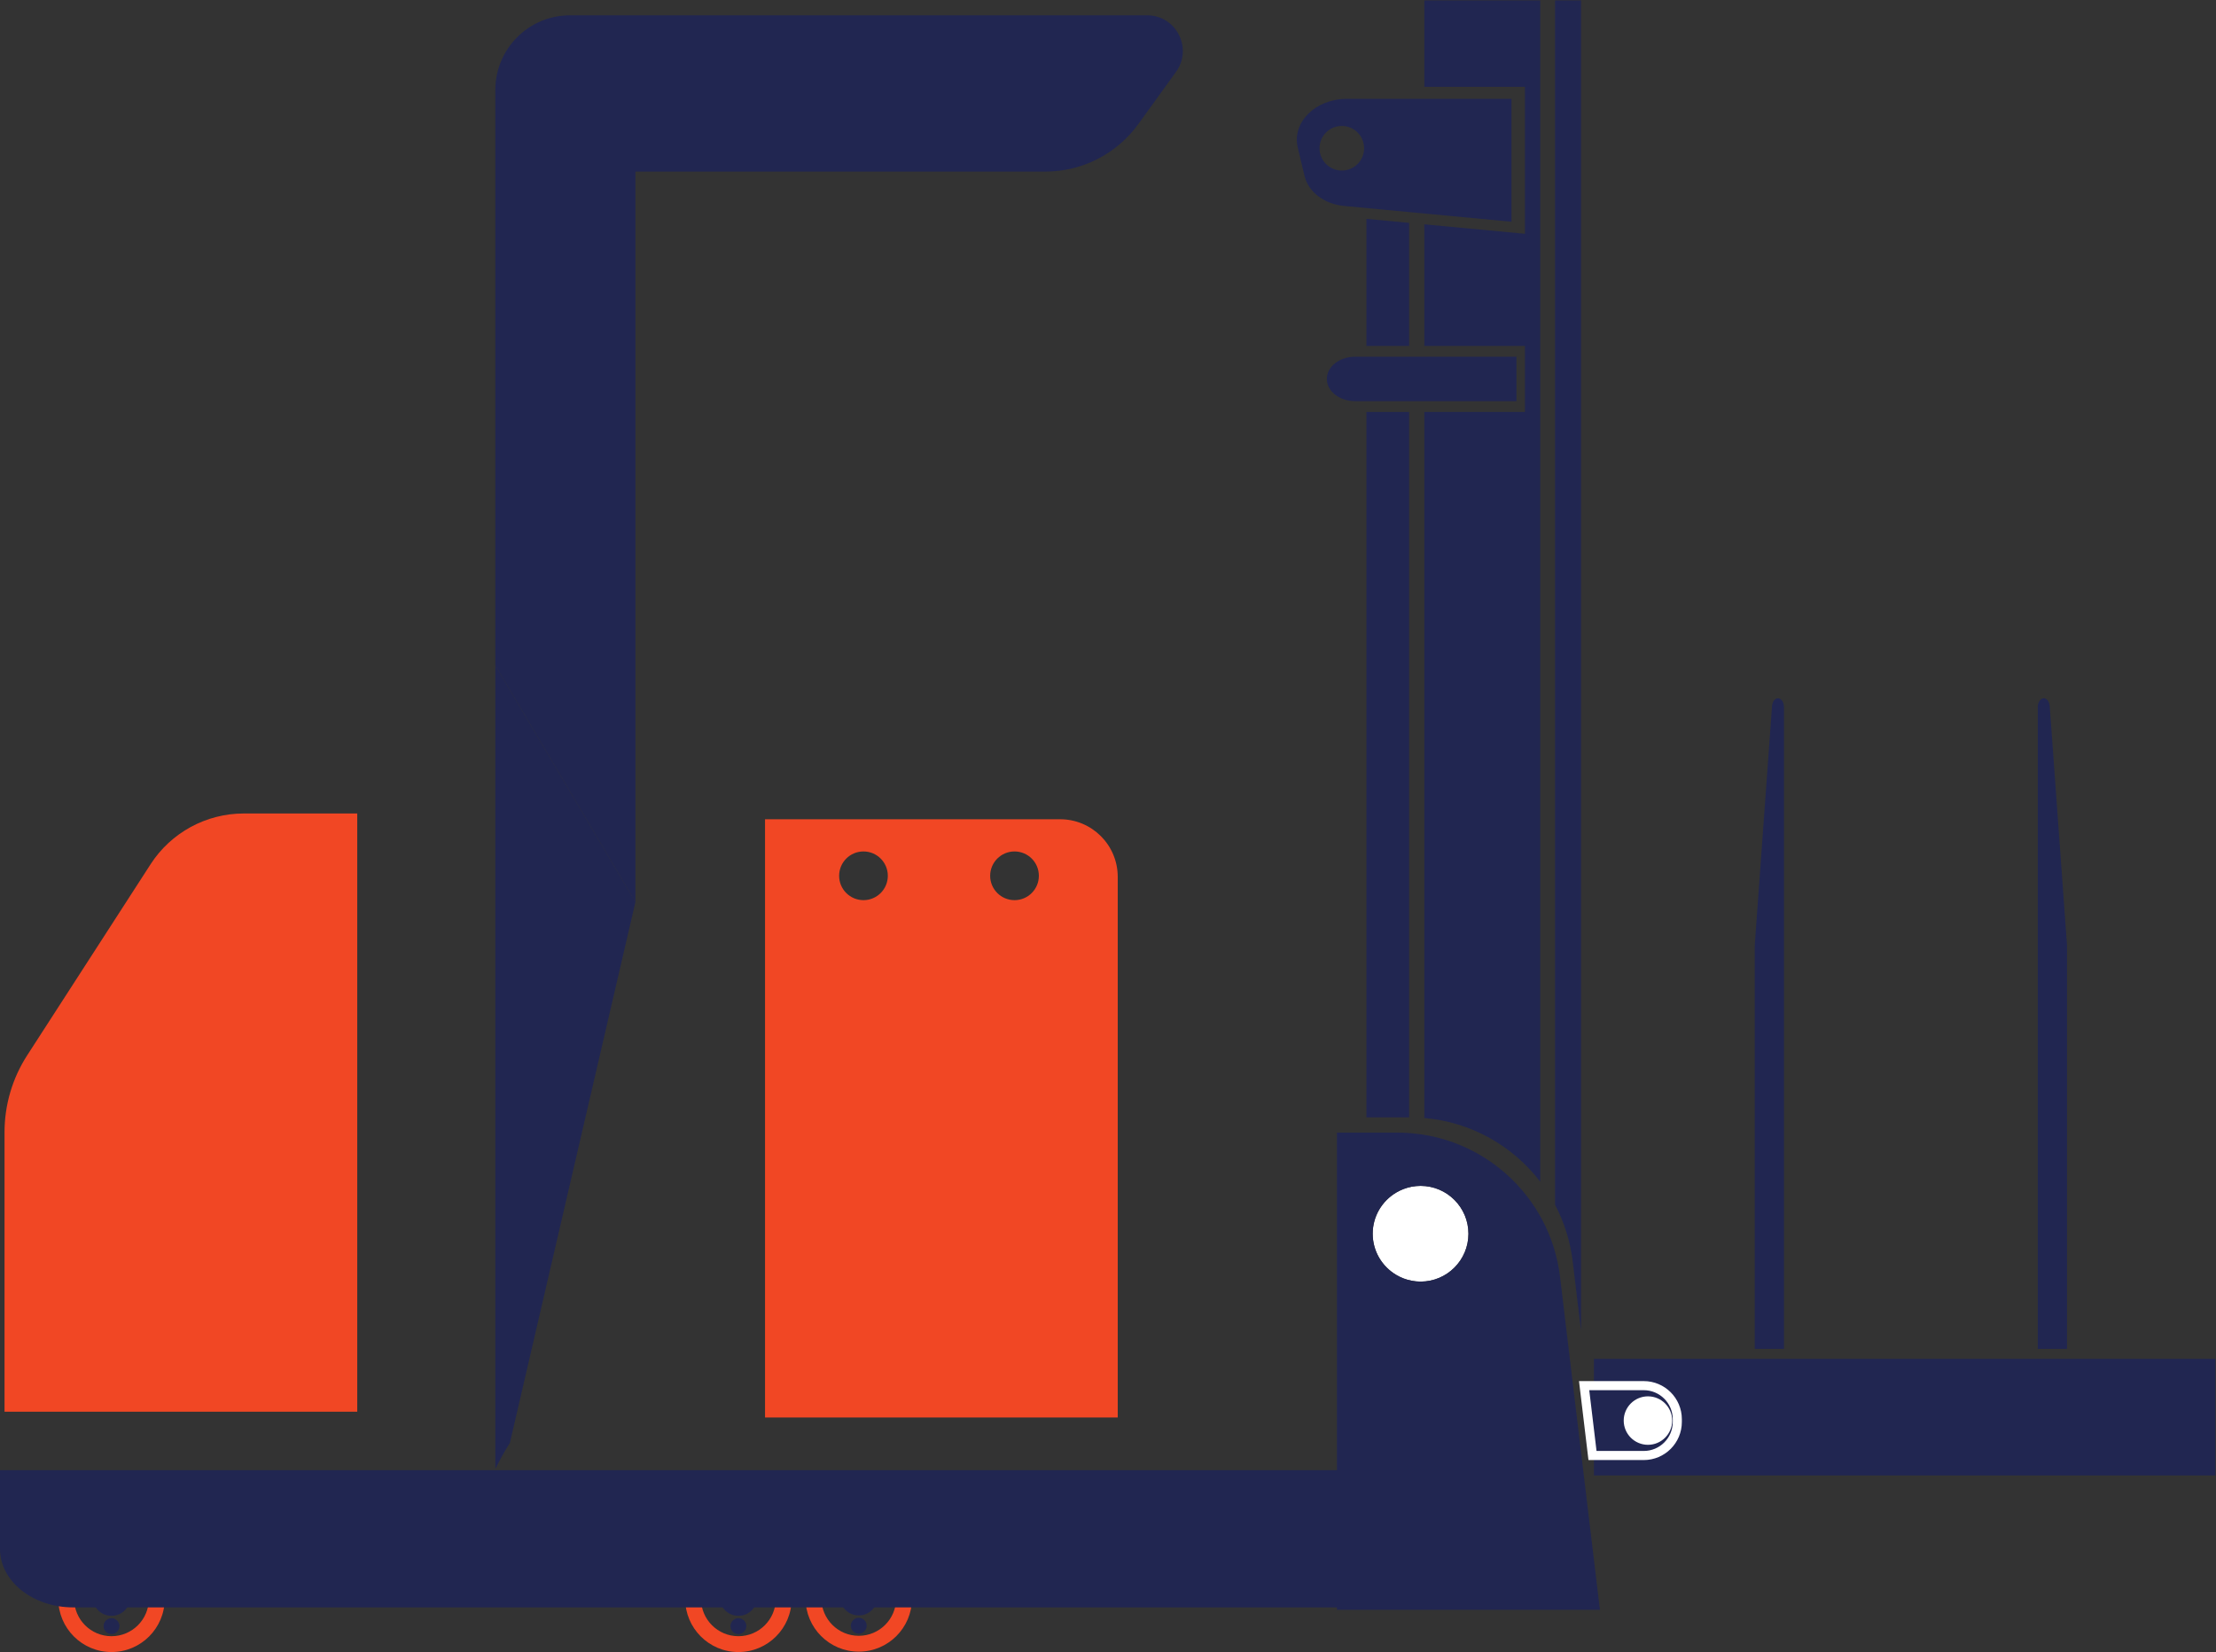
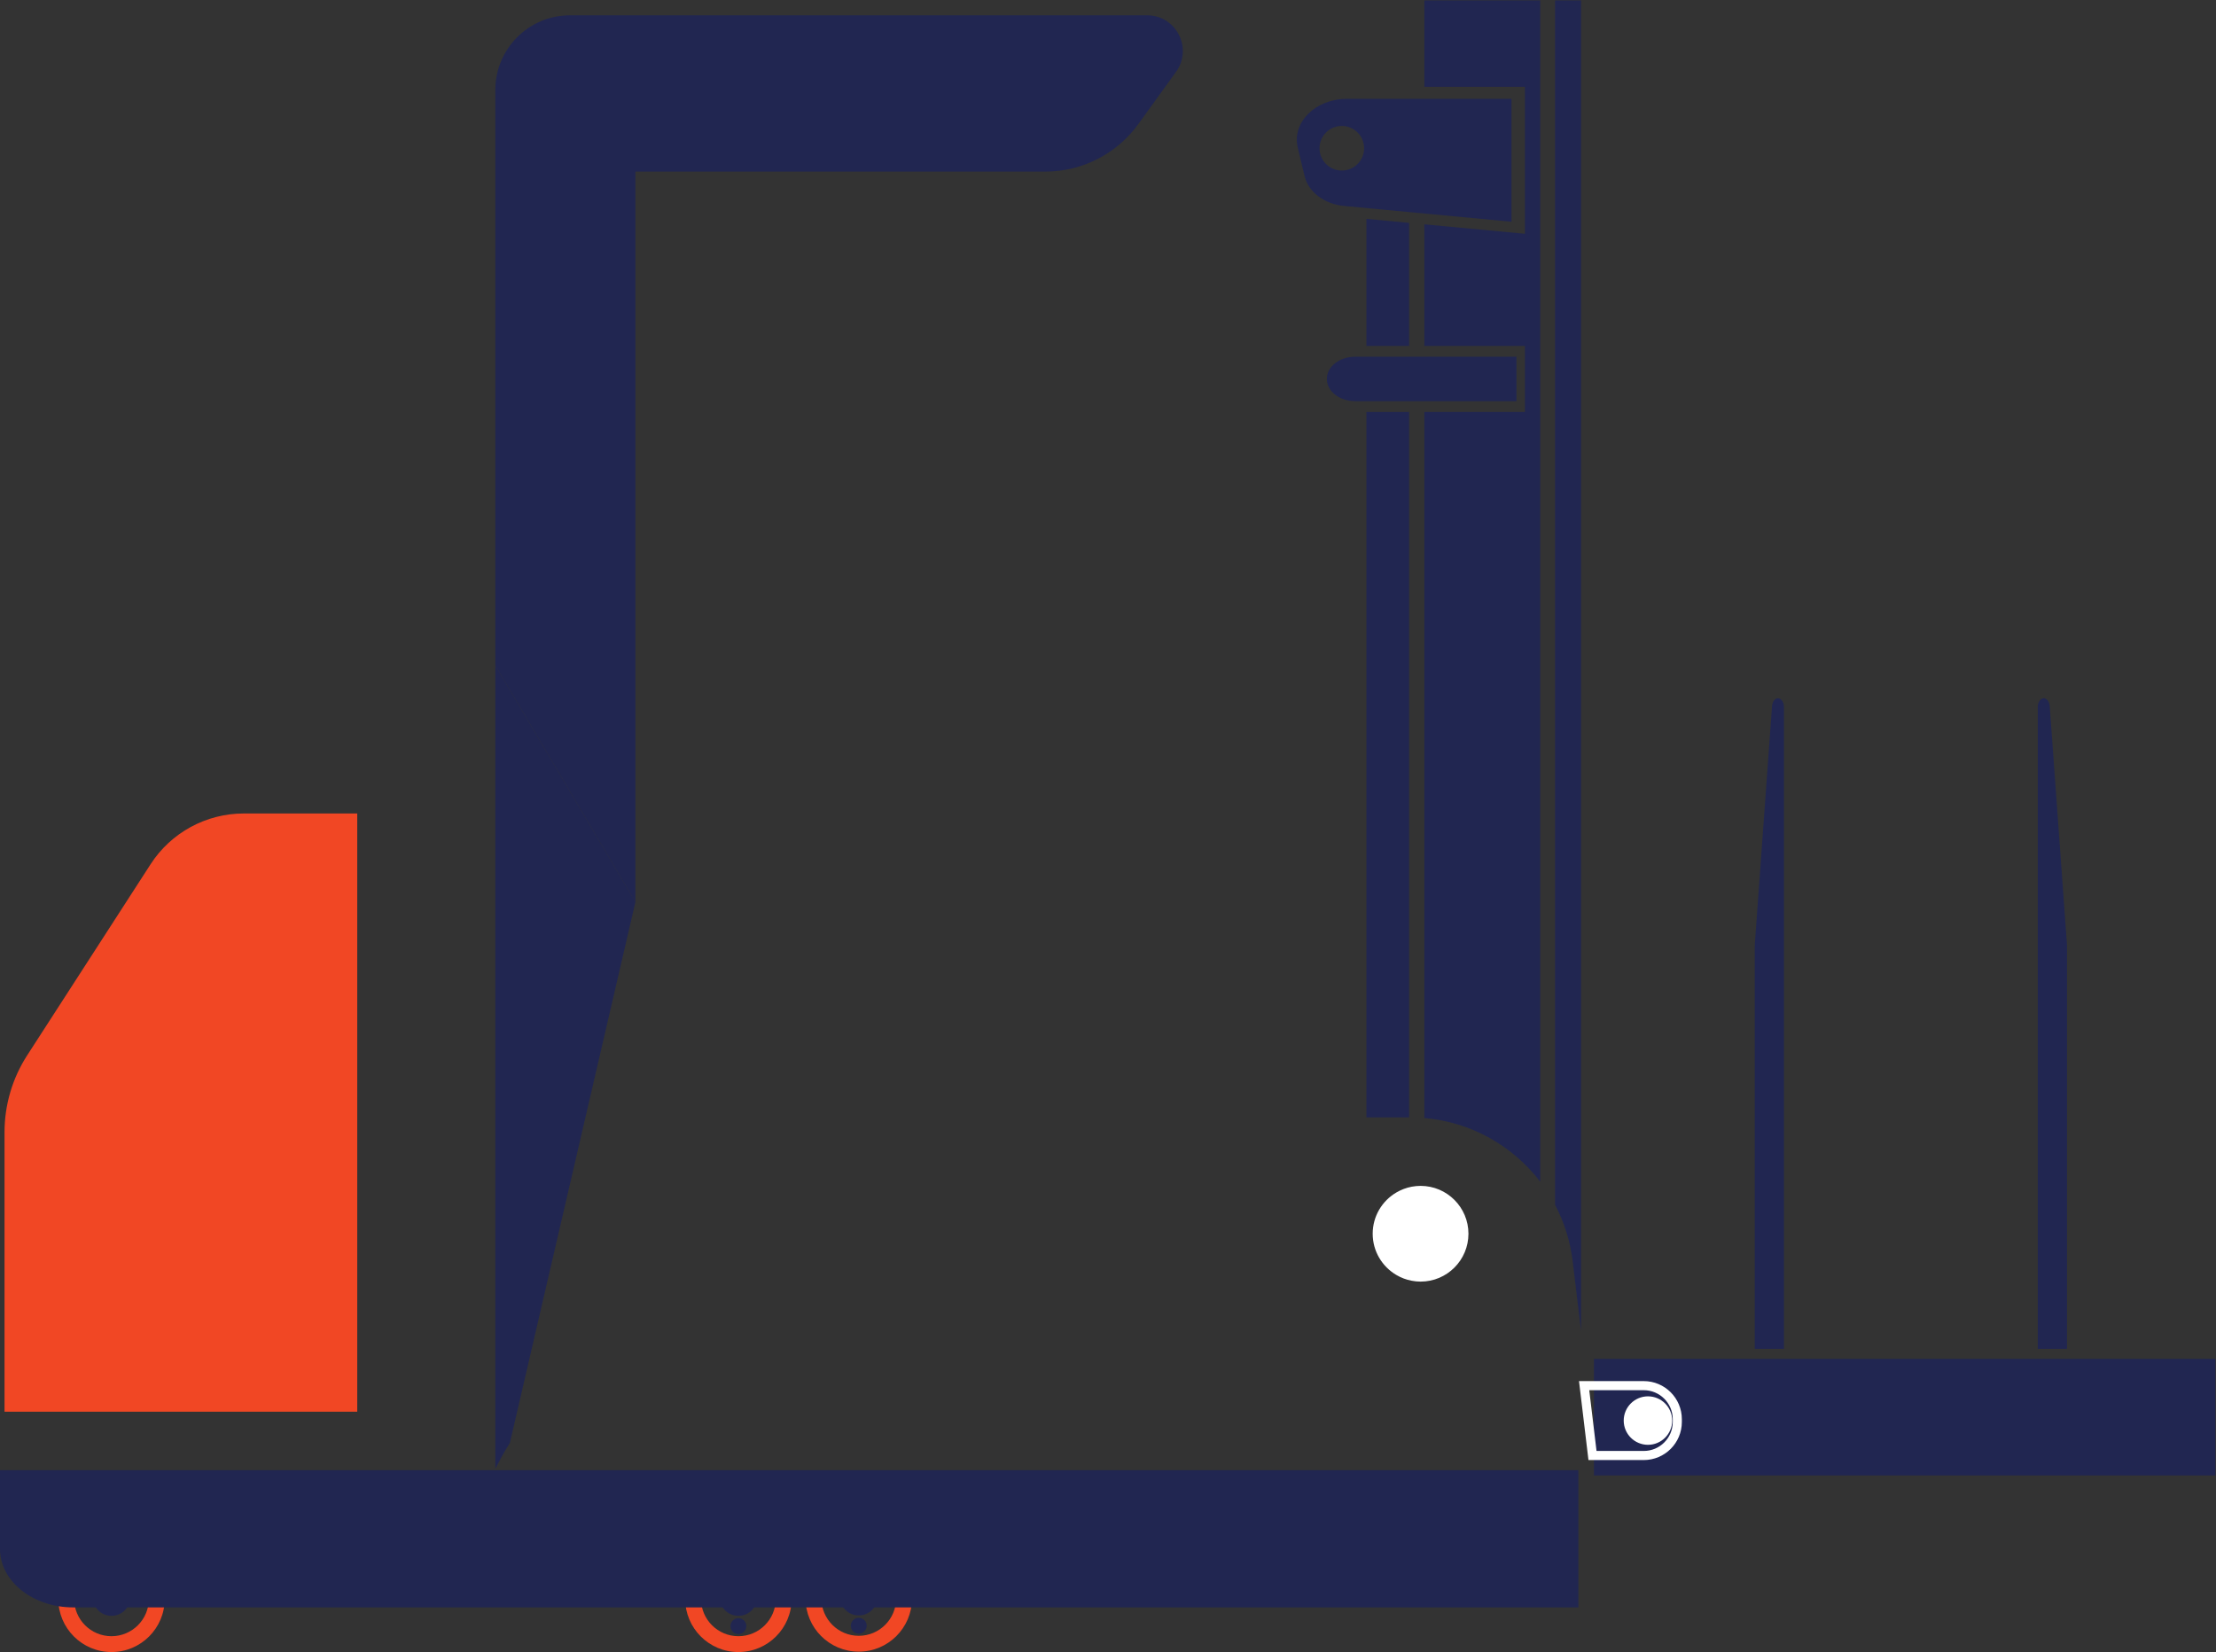
<svg xmlns="http://www.w3.org/2000/svg" xmlns:ns1="http://sodipodi.sourceforge.net/DTD/sodipodi-0.dtd" xmlns:ns2="http://www.inkscape.org/namespaces/inkscape" version="1.1" id="svg2" width="324.76" height="242.147" viewBox="0 0 324.76 242.147" ns1:docname="VNA.eps">
  <rect x="0" y="0" width="324.76" height="242.147" fill="#333333" stroke="none" />
  <defs id="defs6" />
  <ns1:namedview id="namedview4" pagecolor="#ffffff" bordercolor="#000000" borderopacity="0.25" ns2:showpageshadow="2" ns2:pageopacity="0.0" ns2:pagecheckerboard="0" ns2:deskcolor="#d1d1d1" />
  <g id="g8" ns2:groupmode="layer" ns2:label="ink_ext_XXXXXX" transform="matrix(1.333,0,0,-1.333,0,242.147)">
    <g id="g10" transform="scale(0.1)">
      <path d="m 935.422,58.93 c 0,4.82 3.902,8.719 8.719,8.719 4.824,0 8.73,-3.898 8.73,-8.719 0,-4.82 -3.906,-8.738 -8.73,-8.738 -4.817,0 -8.719,3.918 -8.719,8.738 z m 8.926,-18.629 c 11.218,0 20.308,9.09 20.308,20.309 V 81.039 H 923.633 V 60.609 c 0,-11.219 9.094,-20.309 20.305,-20.309 h 0.41" style="fill:#212651;fill-opacity:1;fill-rule:nonzero;stroke:none" id="path12" />
      <path d="m 803.086,58.488 c 0,4.82 3.906,8.73 8.73,8.73 4.825,0 8.731,-3.91 8.731,-8.73 0,-4.816 -3.906,-8.727 -8.731,-8.727 -4.824,0 -8.73,3.91 -8.73,8.727 z m 8.934,-18.629 c 11.222,0 20.316,9.09 20.316,20.312 V 80.602 H 791.301 V 60.172 c 0,-11.223 9.09,-20.312 20.32,-20.312 h 0.399" style="fill:#212651;fill-opacity:1;fill-rule:nonzero;stroke:none" id="path14" />
      <path d="m 156.863,80.602 c 4.192,-6.371 6.789,-13.883 6.789,-22.113 0,-22.68 -18.386,-41.078 -41.074,-41.078 -22.683,0 -41.074,18.398 -41.074,41.078 0,8.23 2.59,15.742 6.785,22.113 H 68.621 C 65.789,73.781 64.082,66.359 64.082,58.488 64.082,26.191 90.266,0 122.578,0 c 32.305,0 58.496,26.191 58.496,58.488 0,7.871 -1.719,15.293 -4.543,22.113 h -19.668" style="fill:#f14724;fill-opacity:1;fill-rule:nonzero;stroke:none" id="path16" />
      <path d="m 113.848,58.488 c 0,4.82 3.906,8.73 8.73,8.73 4.817,0 8.731,-3.91 8.731,-8.73 0,-4.816 -3.914,-8.727 -8.731,-8.727 -4.824,0 -8.73,3.91 -8.73,8.727 z m 8.933,-18.629 c 11.223,0 20.317,9.09 20.317,20.312 V 80.602 H 102.063 V 60.172 c 0,-11.223 9.089,-20.312 20.308,-20.312 h 0.41" style="fill:#212651;fill-opacity:1;fill-rule:nonzero;stroke:none" id="path18" />
      <path d="m 978.438,81.039 c 4.191,-6.367 6.789,-13.879 6.789,-22.109 0,-22.691 -18.403,-41.078 -41.086,-41.078 -22.676,0 -41.075,18.387 -41.075,41.078 0,8.23 2.61,15.742 6.789,22.109 h -19.66 c -2.832,-6.82 -4.55,-14.238 -4.55,-22.109 0,-32.309 26.191,-58.5 58.496,-58.5 32.312,0 58.509,26.191 58.509,58.5 0,7.871 -1.72,15.289 -4.552,22.109 h -19.66" style="fill:#f14724;fill-opacity:1;fill-rule:nonzero;stroke:none" id="path20" />
      <path d="m 846.105,80.602 c 4.2,-6.371 6.786,-13.883 6.786,-22.113 0,-22.68 -18.387,-41.078 -41.075,-41.078 -22.683,0 -41.074,18.398 -41.074,41.078 0,8.23 2.598,15.742 6.797,22.113 h -19.68 C 755.039,73.781 753.32,66.359 753.32,58.488 753.32,26.191 779.512,0 811.816,0 c 32.317,0 58.497,26.191 58.497,58.488 0,7.871 -1.708,15.293 -4.543,22.113 h -19.665" style="fill:#f14724;fill-opacity:1;fill-rule:nonzero;stroke:none" id="path22" />
      <path d="M 1735.29,49.102 H 80.449 C 36.035,49.102 0,77.879 0,113.391 v 86.558 h 1735.29 c 0,-150.847 0,-150.847 0,-150.847" style="fill:#212651;fill-opacity:1;fill-rule:nonzero;stroke:none" id="path24" />
-       <path d="m 131.309,28.488 c 0,4.82 -3.914,8.73 -8.731,8.73 -4.824,0 -8.73,-3.91 -8.73,-8.73 0,-4.816 3.906,-8.727 8.73,-8.727 4.817,0 8.731,3.91 8.731,8.727" style="fill:#212651;fill-opacity:1;fill-rule:nonzero;stroke:none" id="path26" />
      <path d="m 820.547,28.488 c 0,4.82 -3.906,8.73 -8.731,8.73 -4.824,0 -8.73,-3.91 -8.73,-8.73 0,-4.816 3.906,-8.727 8.73,-8.727 4.825,0 8.731,3.91 8.731,8.727" style="fill:#212651;fill-opacity:1;fill-rule:nonzero;stroke:none" id="path28" />
      <path d="m 952.871,28.93 c 0,4.82 -3.906,8.719 -8.73,8.719 -4.817,0 -8.719,-3.898 -8.719,-8.719 0,-4.82 3.902,-8.738 8.719,-8.738 4.824,0 8.73,3.918 8.73,8.738" style="fill:#212651;fill-opacity:1;fill-rule:nonzero;stroke:none" id="path30" />
      <path d="m 544.578,1084.95 v -883.7 c 4.719,9.82 10.024,19.379 15.981,28.621 l 138.015,594.813" style="fill:#212651;fill-opacity:1;fill-rule:nonzero;stroke:none" id="path32" />
      <path d="m 698.574,824.684 v 803.196 h 450.656 c 40.54,0 78.58,19.46 102.29,52.3 l 41.43,57.37 c 18.73,25.93 0.21,62.17 -31.78,62.17 H 698.574 658.762 626.719 c -45.371,0 -82.141,-36.76 -82.141,-82.13 v -133.51 c 0,-499.13 0,-499.13 0,-499.13" style="fill:#212651;fill-opacity:1;fill-rule:nonzero;stroke:none" id="path34" />
      <path d="M 392.754,922.066 H 268.027 c -41.418,0 -80,-21.015 -102.468,-55.808 L 29.883,656.129 C 13.633,630.949 4.98,601.641 4.98,571.68 V 487.102 388.488 264.25 H 392.754 v 657.816" style="fill:#f14724;fill-opacity:1;fill-rule:nonzero;stroke:none" id="path36" />
      <path d="m 1752.4,322.359 v -128.16 h 683.28 v 128.16 H 1752.4" style="fill:#212651;fill-opacity:1;fill-rule:nonzero;stroke:none" id="path38" />
      <path d="m 1948.2,1040.04 c 0.35,4.94 3.15,8.68 6.47,8.68 h 0.12 c 3.61,0 6.54,-4.37 6.54,-9.71 V 333.379 h -32.13 v 443.953 l 19,262.708" style="fill:#212651;fill-opacity:1;fill-rule:nonzero;stroke:none" id="path40" />
      <path d="m 2253.5,1040.04 c -0.36,4.94 -3.15,8.68 -6.47,8.68 h -0.12 c -3.61,0 -6.54,-4.37 -6.54,-9.71 V 333.379 h 32.13 v 443.953 l -19,262.708" style="fill:#212651;fill-opacity:1;fill-rule:nonzero;stroke:none" id="path42" />
      <path d="m 1561.8,512.59 c -3.36,0 -6.62,-0.352 -9.81,-0.93 -6.01,-1.16 -11.66,-3.32 -16.76,-6.308 -15.58,-9.141 -26.07,-26.02 -26.07,-45.391 0,-19.359 10.49,-36.231 26.07,-45.371 5.1,-3.008 10.75,-5.18 16.76,-6.309 3.19,-0.609 6.45,-0.961 9.81,-0.961 29.06,0 52.63,23.578 52.63,52.641 0,29.059 -23.57,52.629 -52.63,52.629" style="fill:#ffffff;fill-opacity:1;fill-rule:nonzero;stroke:none" id="path44" />
      <path d="m 1811.8,232.871 c 11.95,0 21.64,9.688 21.64,21.641 0,11.949 -9.69,21.66 -21.64,21.66 -11.96,0 -21.66,-9.711 -21.66,-21.66 0,-11.953 9.7,-21.641 21.66,-21.641" style="fill:#ffffff;fill-opacity:1;fill-rule:nonzero;stroke:none" id="path46" />
      <path d="m 1676.58,1559.47 -110.62,10.43 v -133.7 h 110.62 v -72.63 H 1565.96 V 587.219 c 51.54,-4.449 97.3,-30.719 127.38,-70.02 V 1816.13 h -127.38 v -94.98 h 110.62 v -161.68" style="fill:#212651;fill-opacity:1;fill-rule:nonzero;stroke:none" id="path48" />
      <path d="m 1549.2,1571.48 -46.93,4.43 V 1436.2 h 46.93 v 135.28" style="fill:#212651;fill-opacity:1;fill-rule:nonzero;stroke:none" id="path50" />
      <path d="m 1502.27,587.93 h 46.93 v 775.64 h -46.93 V 587.93" style="fill:#212651;fill-opacity:1;fill-rule:nonzero;stroke:none" id="path52" />
      <path d="m 1738.22,353.16 v 1462.97 h -28.57 V 491.789 c 10.02,-19 16.78,-40.07 19.45,-62.539 l 9.12,-76.09" style="fill:#212651;fill-opacity:1;fill-rule:nonzero;stroke:none" id="path54" />
      <path d="m 1475.21,1678.06 c 13.54,0 24.52,-10.97 24.52,-24.53 0,-13.53 -10.98,-24.51 -24.52,-24.51 -13.53,0 -24.51,10.98 -24.51,24.51 0,13.56 10.98,24.53 24.51,24.53 z m -40.93,-55.14 c 4.18,-17.5 21.74,-30.78 43.4,-32.81 l 38.39,-3.63 39.24,-3.69 14.01,-1.33 92.46,-8.71 v 135.13 h -92.46 -14.01 -39.24 -35.21 c -34.67,0 -60.72,-25.9 -54.06,-53.74 l 7.48,-31.22" style="fill:#212651;fill-opacity:1;fill-rule:nonzero;stroke:none" id="path56" />
      <path d="m 1458.81,1400.13 v -0.49 c 0,-13.37 13.92,-24.19 31.09,-24.19 h 26.55 40.58 14.49 95.71 v 48.87 h -95.71 -14.49 -40.58 -26.55 c -17.17,0 -31.09,-10.83 -31.09,-24.19" style="fill:#212651;fill-opacity:1;fill-rule:nonzero;stroke:none" id="path58" />
-       <path d="m 1811.8,276.172 c 11.95,0 21.64,-9.711 21.64,-21.66 0,-11.953 -9.69,-21.641 -21.64,-21.641 -11.96,0 -21.66,9.688 -21.66,21.641 0,11.949 9.7,21.66 21.66,21.66 z m -4.67,-60.063 c 20.41,0 36.93,16.52 36.93,36.93 v 2.949 c 0,20.391 -16.52,36.942 -36.93,36.942 h -30.27 -35.24 l 9.2,-76.821 h 26.04 30.27" style="fill:#212651;fill-opacity:1;fill-rule:nonzero;stroke:none" id="path60" />
      <path d="m 1811.8,276.172 c 11.95,0 21.64,-9.711 21.64,-21.66 0,-11.953 -9.69,-21.641 -21.64,-21.641 -11.96,0 -21.66,9.688 -21.66,21.641 0,11.949 9.7,21.66 21.66,21.66 z m -4.67,-60.063 c 20.41,0 36.93,16.52 36.93,36.93 v 2.949 c 0,20.391 -16.52,36.942 -36.93,36.942 h -30.27 -35.24 l 9.2,-76.821 h 26.04 z" style="fill:none;stroke:#ffffff;stroke-width:10;stroke-linecap:butt;stroke-linejoin:miter;stroke-miterlimit:10;stroke-dasharray:none;stroke-opacity:1" id="path62" />
-       <path d="m 1561.8,407.32 c -3.36,0 -6.62,0.352 -9.81,0.961 -6.01,1.129 -11.66,3.301 -16.76,6.309 -15.58,9.14 -26.07,26.012 -26.07,45.371 0,19.371 10.49,36.25 26.07,45.391 5.1,2.988 10.75,5.148 16.76,6.308 3.19,0.578 6.45,0.93 9.81,0.93 29.06,0 52.63,-23.57 52.63,-52.629 0,-29.063 -23.57,-52.641 -52.63,-52.641 z m -9.81,163.149 c -5.17,0.453 -10.39,0.703 -15.66,0.703 h -1.1 -46.93 -18.44 V 46.461 h 289.12 l -19.12,159.629 -11.6,96.84 -4,33.449 -9.12,76.121 c -2.7,22.461 -9.44,43.531 -19.46,62.52 -4.72,8.96 -10.21,17.46 -16.3,25.429 -30.08,39.289 -75.83,65.563 -127.39,70.02" style="fill:#212651;fill-opacity:1;fill-rule:nonzero;stroke:none" id="path64" />
-       <path d="m 949.324,880.32 c 14.778,0 26.762,-11.992 26.762,-26.777 0,-14.785 -11.984,-26.777 -26.762,-26.777 -14.793,0 -26.773,11.992 -26.773,26.777 0,14.785 11.98,26.777 26.773,26.777 z m 166.056,0 c 14.79,0 26.76,-11.992 26.76,-26.777 0,-14.785 -11.97,-26.777 -26.76,-26.777 -14.78,0 -26.78,11.992 -26.78,26.777 0,14.785 12,26.777 26.78,26.777 z M 841.086,257.898 h 387.774 v 594.473 c 0,34.981 -28.36,63.34 -63.35,63.34 H 841.086 V 257.898" style="fill:#f14724;fill-opacity:1;fill-rule:nonzero;stroke:none" id="path66" />
    </g>
  </g>
</svg>